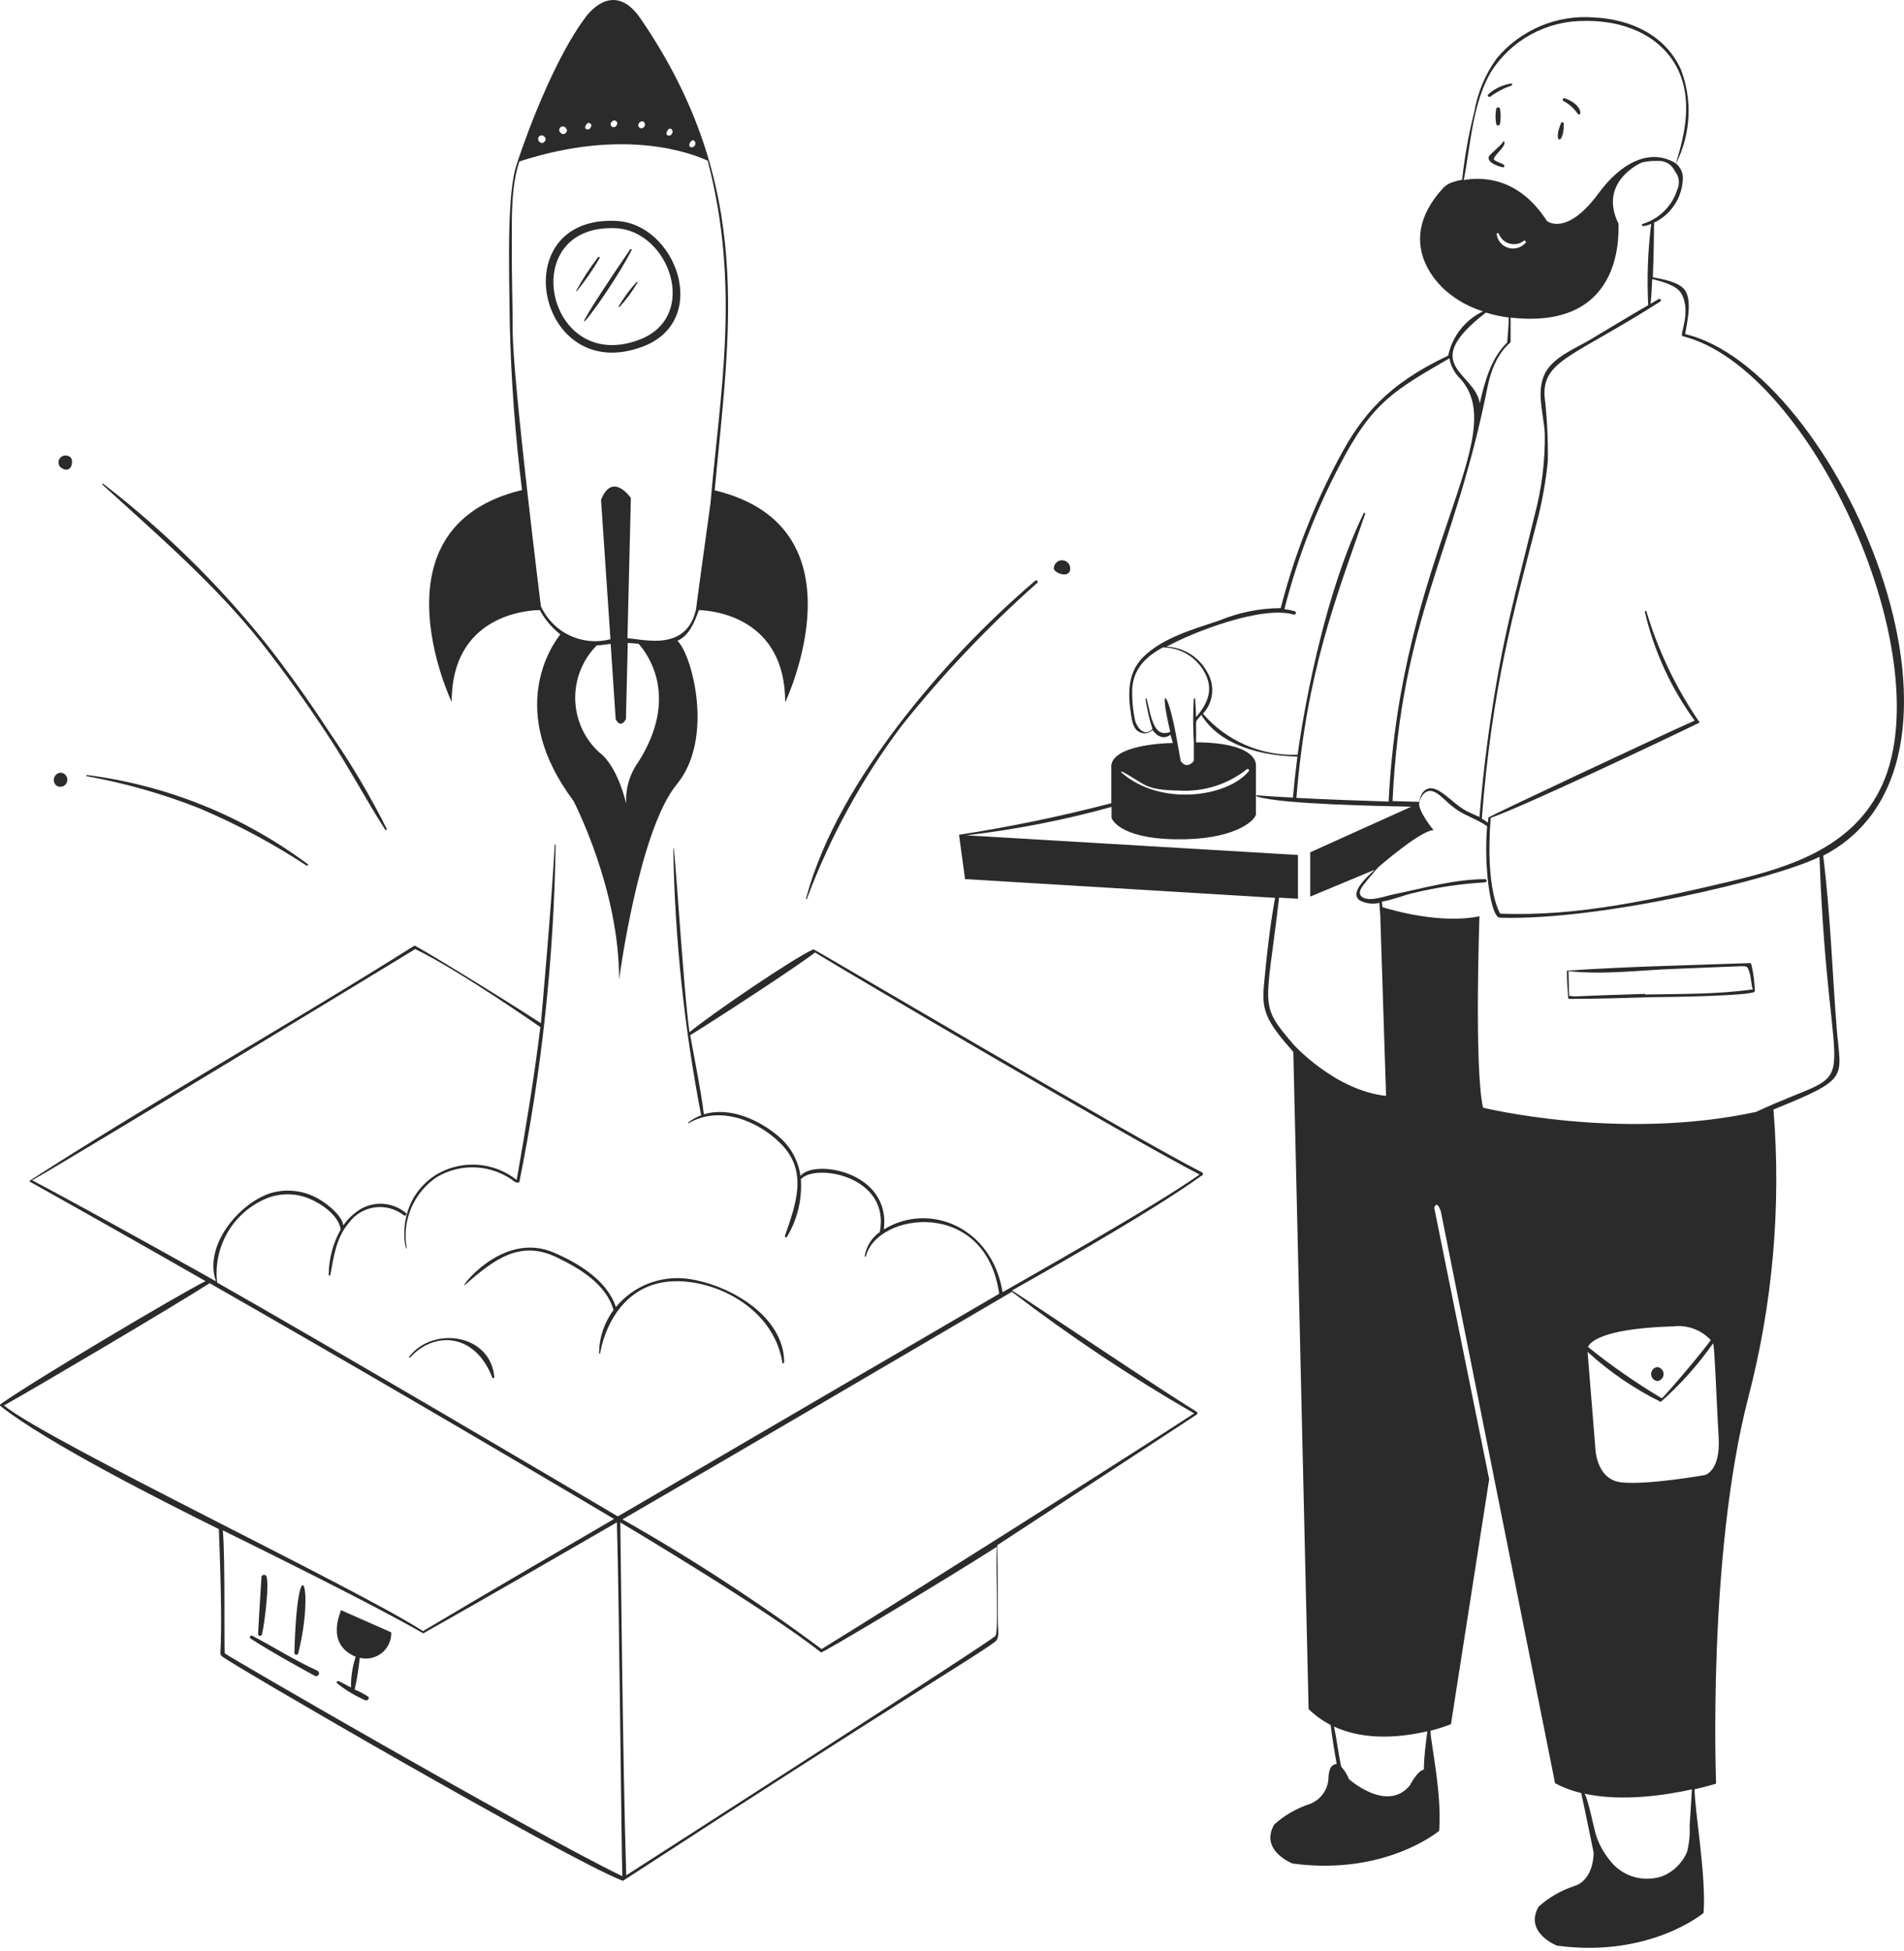
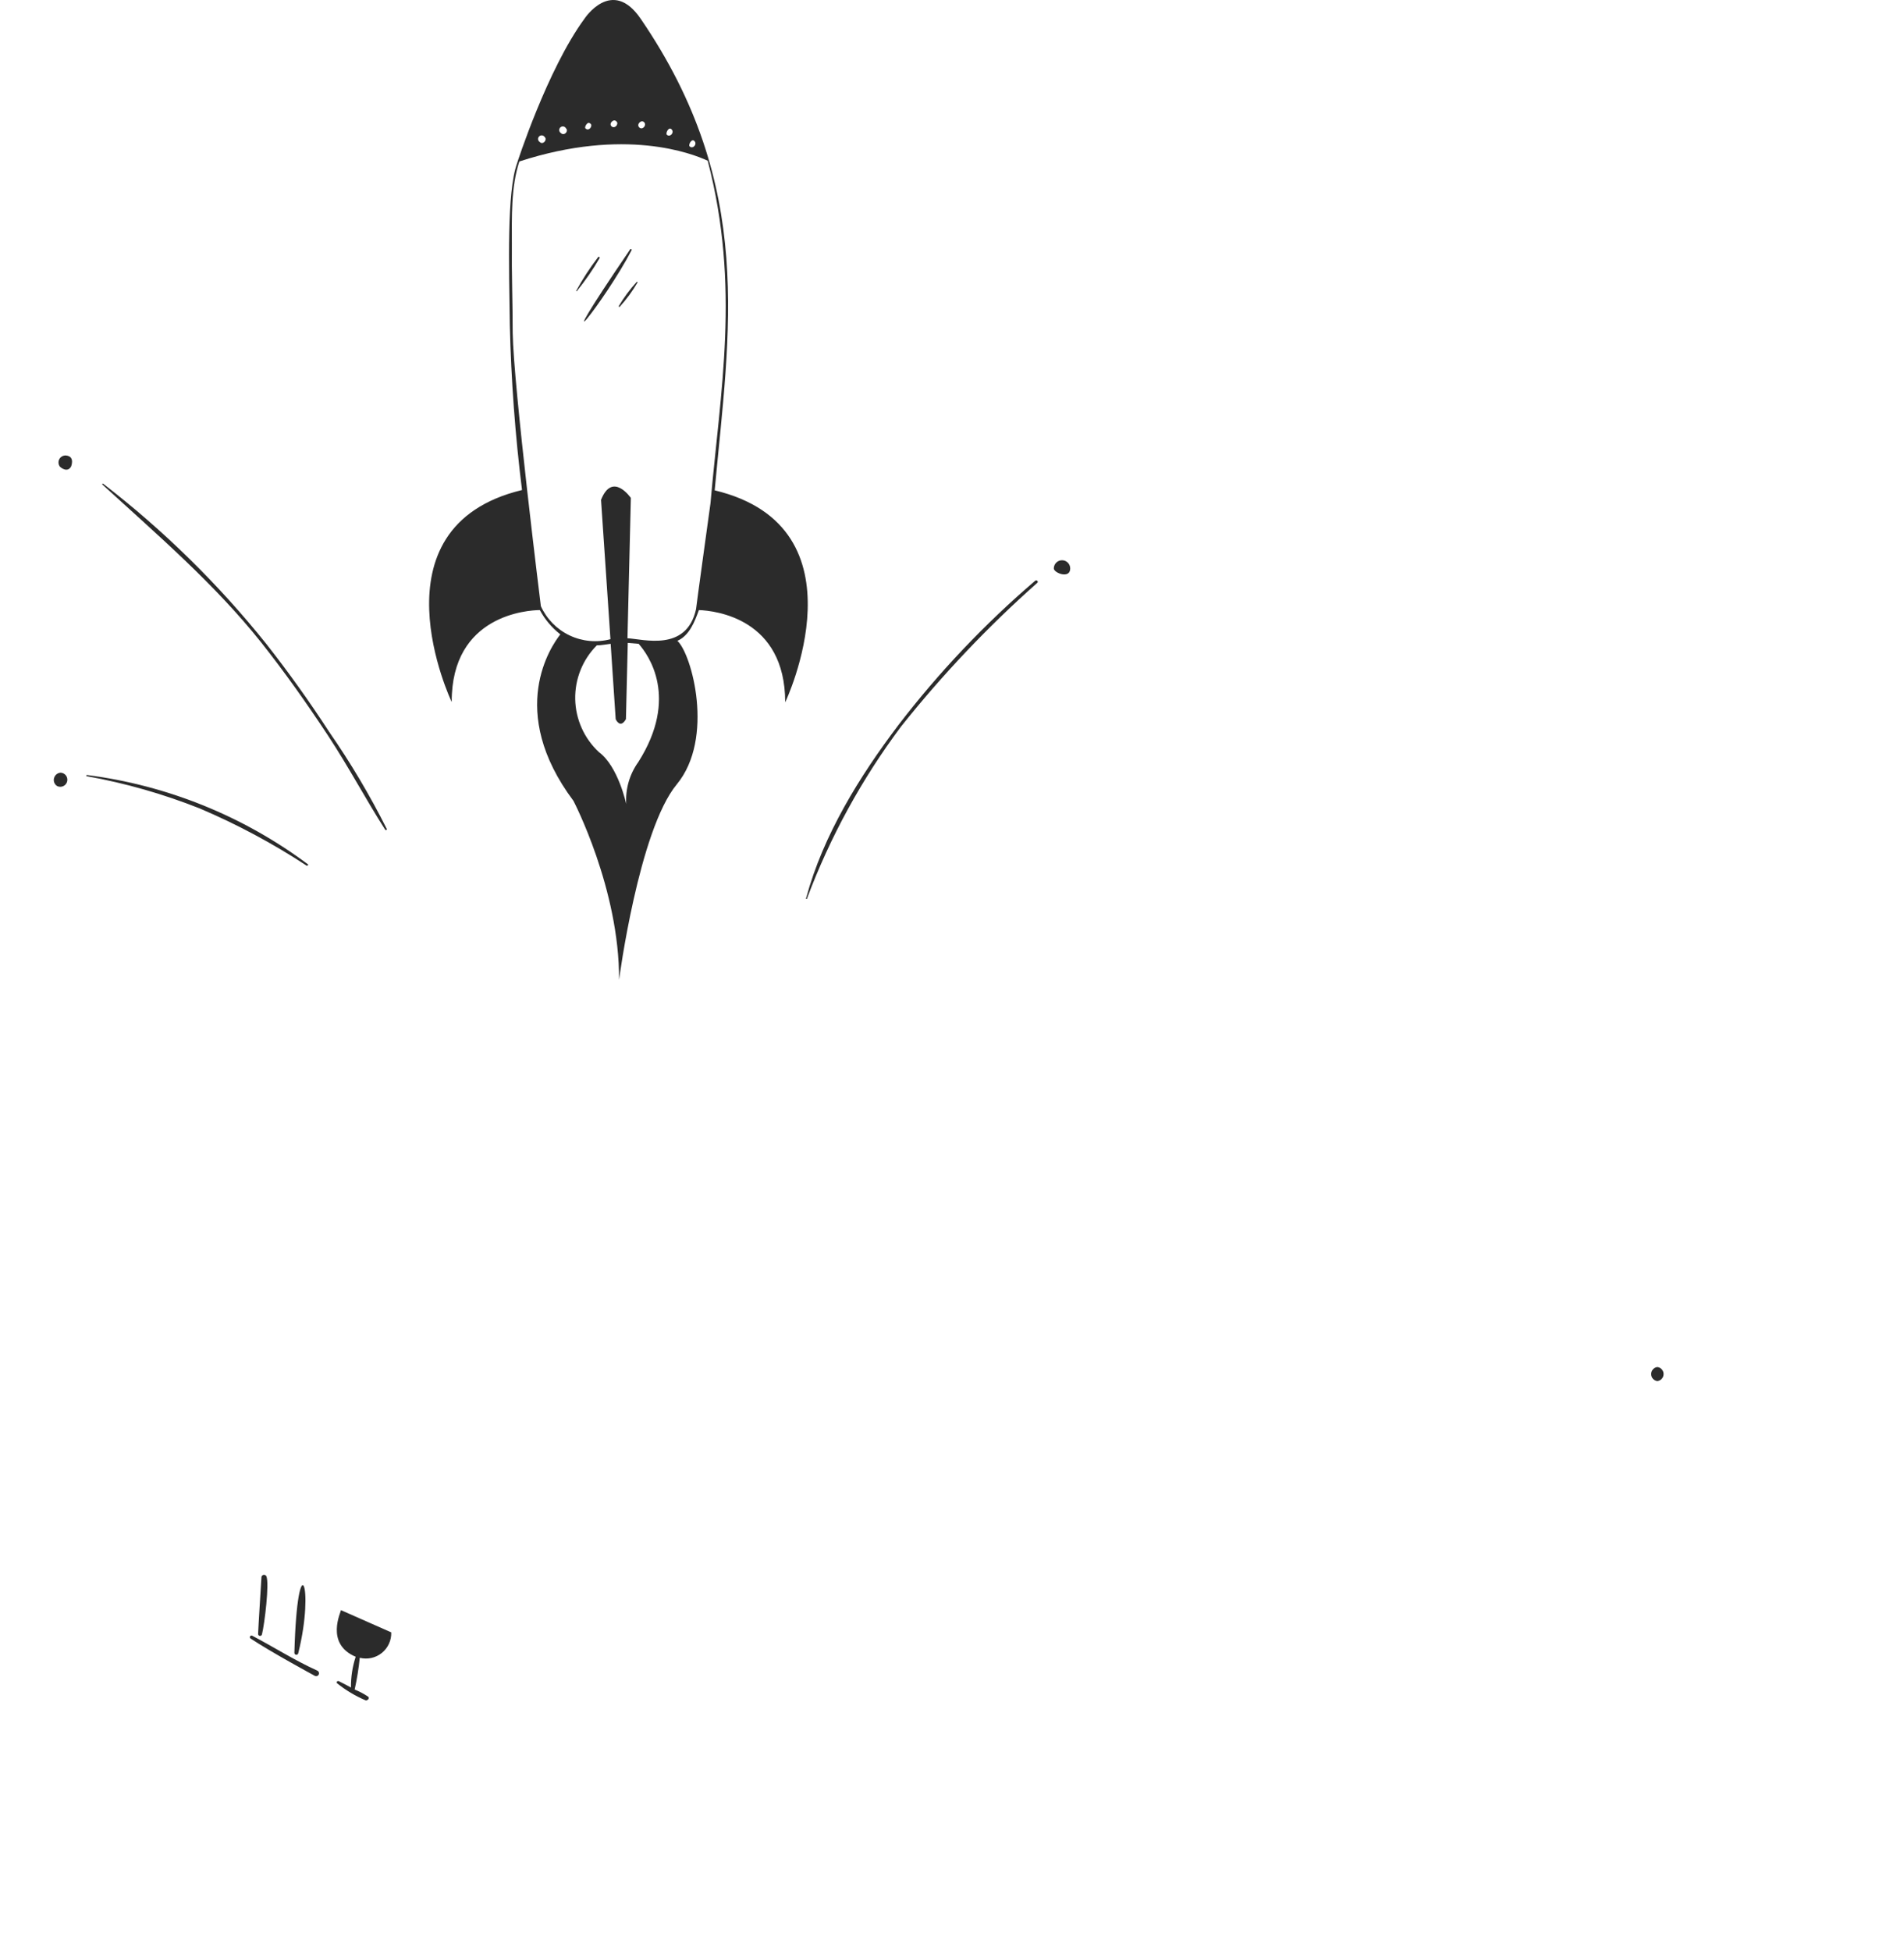
<svg xmlns="http://www.w3.org/2000/svg" width="371" height="380" viewBox="0 0 371 380" fill="none">
-   <path d="M328.353 65.083C328.752 62.706 329.731 58.712 328.353 56.576C327.215 54.918 324.06 54.399 322.063 54.02C322.222 50.026 322.302 45.133 322.302 43.376C324.005 42.562 325.438 41.278 326.433 39.674C327.428 38.071 327.941 36.216 327.914 34.329C327.796 33.365 327.318 32.48 326.576 31.853C328.011 29.031 328.836 25.939 328.998 22.777C329.159 19.615 328.654 16.454 327.514 13.501C324.439 6.771 317.689 3.756 310.6 3.396C307.03 3.118 303.445 3.697 300.145 5.087C296.844 6.477 293.924 8.636 291.629 11.384C289.397 14.496 287.902 18.074 287.255 21.848C286.162 26.174 285.375 30.572 284.899 35.008C284.339 35.117 283.785 35.257 283.241 35.428C282.485 35.631 281.796 36.03 281.244 36.586C270.62 48.069 281.963 56.835 281.963 56.835C284.015 58.572 286.4 59.87 288.973 60.65C287.255 61.47 285.748 62.675 284.571 64.171C283.394 65.667 282.576 67.414 282.183 69.277C270.421 74.808 265.348 80.879 260.915 89.246C255.974 98.496 252.16 108.305 249.552 118.462C245.439 118.485 241.37 119.306 237.57 120.879C232.598 122.556 226.407 124.254 222.633 128.128C219.697 131.143 219.777 135.217 220.376 139.111C220.536 140.209 220.756 141.887 221.854 142.506C222.272 142.777 222.77 142.896 223.265 142.841C223.76 142.787 224.221 142.562 224.57 142.206C224.57 142.206 226.107 144.603 228.084 143.125C228.224 143.684 228.384 144.203 228.524 144.743C226.127 144.743 216.941 145.342 216.542 149.096V156.465C206.76 159.015 196.856 161.067 186.867 162.616L188.045 171.243L248.454 174.897C247.415 180.589 246.776 186.44 246.257 192.171C245.838 196.904 246.816 199.061 252.008 204.912L254.984 332.919C256.249 334.163 257.697 335.206 259.277 336.014C259.597 338.55 259.996 341.086 260.456 343.602C260.158 343.636 259.876 343.753 259.643 343.94C259.409 344.128 259.234 344.378 259.138 344.661C258.954 345.222 258.86 345.808 258.858 346.398C258.807 347.508 258.429 348.578 257.772 349.473C257.115 350.369 256.207 351.05 255.164 351.431C252.617 352.274 250.271 353.633 248.274 355.425C245.398 360.497 251.849 363.013 251.849 363.013C269.981 365.449 280.425 356.643 280.425 356.643C280.985 349.214 278.788 339.748 278.728 337.152C280.083 336.803 281.416 336.376 282.722 335.874L290.171 288.166L279.467 235.286C280.046 233.588 280.765 236.045 280.765 236.045L303.011 347.377C304.62 348.226 306.331 348.864 308.104 349.274C308.902 352.908 310.52 360.876 310.52 360.876C310.52 360.876 310.68 366.208 306.686 367.426C304.139 368.269 301.793 369.629 299.796 371.42C296.921 376.473 303.371 379.009 303.371 379.009C321.503 381.445 331.948 372.639 331.948 372.639C332.487 365.469 330.21 352.669 330.19 348.555C332.766 347.956 334.384 347.457 334.384 347.457C334.384 347.457 332.647 303.183 340.674 272.17C345.436 253.898 347.09 234.956 345.567 216.135C360.604 210.024 358.687 210.144 357.888 200.359C357.01 189.156 356.65 177.833 355.252 166.689C391.578 147.878 357.589 71.893 328.353 65.083ZM326.835 36.906C326.344 38.487 325.474 39.924 324.301 41.093C323.128 42.263 321.688 43.128 320.106 43.615C319.806 43.615 319.566 44.534 321.743 43.615C321.079 48.866 320.885 54.166 321.164 59.451C317.35 61.648 313.575 63.945 309.801 66.201C306.905 67.919 302.612 69.576 301.014 72.791C299.257 76.366 300.835 80.779 301.014 84.534C301.07 89.892 300.399 95.232 299.017 100.41C296.661 110.195 294.005 119.86 292.168 129.785C290.371 139.504 289.071 149.309 288.274 159.161L285.817 158.023C283.82 157.004 282.303 155.167 280.346 154.029C278.089 152.771 276.871 154.208 276.511 156.205L271.339 156.046C273.057 120.1 283.321 108.118 289.851 75.387C291.189 68.677 294.344 66.82 294.344 66.66V61.868C317.39 64.464 315.193 43.835 315.393 43.615C311.399 35.627 319.387 31.833 319.986 31.633C320.955 31.413 321.948 31.319 322.941 31.354C323.648 31.288 324.357 31.445 324.97 31.804C325.582 32.162 326.067 32.703 326.356 33.351C326.762 33.838 327.022 34.431 327.107 35.059C327.192 35.688 327.098 36.328 326.835 36.906ZM291.629 45.612C291.63 45.566 291.646 45.522 291.674 45.485C291.702 45.448 291.741 45.422 291.785 45.408C291.829 45.395 291.876 45.396 291.92 45.411C291.964 45.426 292.001 45.455 292.028 45.492C292.198 45.959 292.475 46.379 292.838 46.718C293.2 47.056 293.638 47.305 294.114 47.443C294.591 47.581 295.094 47.605 295.581 47.513C296.069 47.42 296.528 47.214 296.921 46.91C297.14 46.771 297.46 47.05 297.28 47.27C296.878 47.748 296.346 48.099 295.748 48.28C295.15 48.461 294.512 48.464 293.913 48.288C293.313 48.112 292.778 47.765 292.372 47.29C291.967 46.815 291.708 46.232 291.629 45.612ZM285.218 35.068C286.576 28.159 286.896 20.251 290.49 14.06C292.438 10.972 295.143 8.434 298.348 6.686C301.553 4.939 305.152 4.04 308.803 4.075C315.912 3.955 323.281 6.531 326.775 13.181C329.811 19.172 328.433 25.722 326.556 31.833C321.543 28.738 315.832 31.653 311.359 37.824C305.128 46.172 301.414 43.036 301.414 43.036C296.042 34.709 289.172 34.389 285.218 35.068ZM289.532 60.889C290.985 61.341 292.475 61.662 293.985 61.848C293.985 63.465 293.685 66.701 293.685 66.72C290.57 69.696 289.292 74.329 288.334 78.582C287.435 72.452 276.152 71.234 289.532 60.889ZM252.088 119.72C252.131 119.732 252.177 119.735 252.221 119.73C252.266 119.724 252.309 119.71 252.348 119.687C252.386 119.665 252.421 119.636 252.448 119.6C252.476 119.565 252.496 119.524 252.508 119.481C252.519 119.438 252.523 119.392 252.517 119.348C252.511 119.303 252.497 119.26 252.475 119.221C252.452 119.183 252.423 119.148 252.387 119.121C252.352 119.093 252.311 119.073 252.268 119.061C251.615 118.873 250.947 118.739 250.271 118.662C252.751 108.878 256.392 99.425 261.115 90.504C267.465 78.183 271.918 75.947 282.422 69.796C282.69 71.321 283.439 72.721 284.559 73.79C294.724 85.053 272.937 107.958 270.58 156.145C265.708 155.986 258.598 155.746 252.607 155.427C254.604 130.844 260.236 116.785 266.027 100.05C266.027 99.91 265.808 99.79 265.728 99.95C256.442 118.982 252.807 147.219 252.847 147.019C249.369 147.161 245.903 146.517 242.708 145.134C239.513 143.751 236.672 141.665 234.395 139.031C235.384 137.974 236.006 136.625 236.168 135.186C236.33 133.747 236.023 132.294 235.294 131.043C234.526 129.57 233.383 128.325 231.981 127.435C230.578 126.544 228.966 126.039 227.306 125.971C232.578 123.075 245.957 117.903 252.088 119.72ZM228.025 142.566C224.869 143.824 224.33 139.87 223.451 136.176C223.451 136.144 223.439 136.113 223.416 136.091C223.394 136.068 223.363 136.056 223.332 136.056C223.3 136.056 223.269 136.068 223.247 136.091C223.224 136.113 223.212 136.144 223.212 136.176C223.505 138.151 223.953 140.101 224.55 142.007C222.972 143.724 221.534 141.607 221.195 140.449C220.742 138.364 220.547 136.231 220.616 134.099C220.895 130.105 223.471 127.788 226.607 126.111C228.229 126.119 229.821 126.553 231.222 127.37C232.624 128.187 233.787 129.357 234.595 130.764C236.592 134.179 235.393 136.974 233.057 139.69C233.057 138.492 232.917 137.294 232.877 136.116C232.867 136.09 232.849 136.067 232.826 136.052C232.803 136.036 232.775 136.028 232.747 136.028C232.719 136.028 232.692 136.036 232.669 136.052C232.646 136.067 232.628 136.09 232.618 136.116C232.448 138.942 232.448 141.776 232.618 144.603V148.237C232.618 148.237 231.28 150.035 230.061 148.237L229.442 144.803C227.725 134.598 225.648 132.501 228.025 142.566ZM218.619 150.294C223.172 152.651 222.753 153.909 229.862 154.009C234.573 154.266 239.217 152.796 242.922 149.875C242.972 149.825 243.041 149.796 243.112 149.796C243.183 149.796 243.251 149.825 243.301 149.875C243.352 149.925 243.38 149.993 243.38 150.065C243.38 150.136 243.352 150.204 243.301 150.254C239.188 155.247 226.147 157.184 218.499 150.474C218.399 150.394 218.519 150.254 218.619 150.294ZM251.988 203.414C245.219 195.426 246.696 196.664 249.233 174.857L252.907 175.077V166.55L188.265 162.716C197.834 161.614 207.302 159.765 216.582 157.184V159.321C216.582 159.321 217.8 163.315 229.043 163.494C240.286 163.674 244.36 160.02 244.719 158.702V149.116C244.719 149.116 245.358 144.683 233.057 144.603C233.177 139.451 232.638 141.128 234.075 139.251C237.83 145.402 246.157 147.239 252.807 147.379C252.46 150.035 252.167 152.698 251.928 155.367C249.312 155.247 246.896 155.087 244.879 154.927C244.739 154.927 244.739 155.107 244.879 155.147C249.532 156.705 269.941 157.024 274.994 157.144L255.303 166.03V174.657L267.864 169.425C265.867 171.243 262.952 174.058 264.989 175.416C266.158 176.019 267.504 176.182 268.783 175.876C268.797 176.617 268.85 177.357 268.943 178.092L270.081 213.479C260.096 212.42 251.988 203.414 251.988 203.414ZM277.45 344.701C276.112 345 274.714 347.796 274.714 347.796C270.261 353.208 262.852 346.578 262.852 346.578C262.502 345.679 261.987 344.852 261.334 344.142C260.775 341.565 260.496 338.929 259.936 336.333C266.187 339.249 273.476 338.33 278.129 337.252C277.809 339.688 277.45 342.244 277.45 344.701ZM328.792 360.557C328.684 360.867 328.551 361.167 328.393 361.455C327.434 363.254 325.881 364.665 324 365.449C322.145 366.112 320.126 366.157 318.243 365.578C316.361 364.998 314.716 363.825 313.555 362.234C312.358 360.741 311.457 359.033 310.899 357.202C310.64 356.343 309.242 349.513 308.683 349.394C315.992 351.011 324.519 349.713 329.671 348.575C329.551 350.931 329.372 353.268 329.232 355.624C329.316 357.282 329.162 358.943 328.772 360.557H328.792ZM332.267 287.327C332.267 287.327 321.024 289.324 315.932 288.765C310.84 288.206 310.84 281.836 310.84 281.836L309.342 263.344C313.617 267.241 318.416 270.521 323.6 273.089C327.432 269.696 330.857 265.87 333.805 261.686C334.104 262.165 334.484 273.468 334.883 279.998C335.283 286.529 332.247 287.327 332.247 287.327H332.267ZM309.402 262.365C311.019 259.469 319.387 258.571 326.057 258.371C327.396 258.213 328.754 258.373 330.021 258.838C331.287 259.303 332.426 260.06 333.346 261.047C332.127 262.844 325.797 270.393 323.82 272.39C318.783 269.394 313.964 266.044 309.402 262.365ZM342.292 216.574C315.632 222.365 288.973 215.775 288.973 215.775C287.235 208.107 288.274 178.492 288.274 178.492C280.765 180.029 271.499 177.373 269.382 176.714L269.262 175.656C271.419 175.257 273.696 174.358 275.153 174.018C279.837 172.869 284.617 172.154 289.432 171.882C289.501 171.864 289.561 171.824 289.605 171.768C289.648 171.712 289.672 171.643 289.672 171.572C289.672 171.501 289.648 171.432 289.605 171.376C289.561 171.32 289.501 171.28 289.432 171.263C283.281 171.263 277.45 173.02 271.459 174.238C269.901 174.558 267.165 175.616 265.668 174.877C264.17 174.138 265.408 172.7 266.147 171.782C266.886 170.863 267.785 169.785 268.623 168.886C268.803 168.726 276.871 161.717 279.327 161.717C279.327 161.717 276.052 157.723 276.571 156.225C276.601 156.042 276.648 155.861 276.711 155.686C278.289 152.471 280.465 154.867 281.584 155.846C282.345 156.571 283.159 157.239 284.02 157.843C285.857 159.041 288.014 159.66 289.771 160.958C289.092 168.826 290.45 178.771 292.268 178.771C311.878 179.35 345.647 171.303 354.534 166.909C356.371 217.812 364.279 206.33 342.212 216.574H342.292ZM337.359 171.642C322.582 175.137 307.604 178.592 292.327 177.972C292.327 177.972 289.352 173.579 290.47 159.321C297.26 156.924 324.299 144.104 331.189 140.749C326.616 134.114 323.111 126.802 320.804 119.081C320.804 118.882 320.465 119.081 320.505 119.201C322.29 126.836 325.59 134.034 330.21 140.369C323.56 143.325 290.031 159.061 290.011 159.261C289.991 159.46 290.011 159.9 289.891 160.239C289.53 159.95 289.142 159.696 288.733 159.48C290.73 133.719 294.983 119.101 299.237 102.566C300.372 98.418 301.16 94.184 301.593 89.905C301.671 85.642 301.458 81.379 300.954 77.145C300.635 70.135 306.666 69.496 323.48 58.752C323.547 58.715 323.595 58.654 323.616 58.581C323.637 58.508 323.627 58.429 323.59 58.363C323.553 58.297 323.491 58.248 323.418 58.227C323.345 58.207 323.267 58.216 323.201 58.253L321.603 59.192C321.743 58.213 321.843 56.436 321.943 54.359C323.48 54.779 326.656 55.458 327.634 57.215C329.631 60.849 327.155 65.303 327.854 65.482C353.016 71.693 379.116 129.186 366.176 154.089C360.445 165.172 348.722 168.946 337.359 171.642Z" fill="#2B2B2B" />
-   <path d="M340.854 187.616C329.072 188.035 317.249 188.275 305.487 189.073C305.465 189.071 305.442 189.073 305.42 189.079C305.398 189.086 305.378 189.097 305.361 189.112C305.344 189.128 305.331 189.146 305.321 189.167C305.312 189.188 305.307 189.21 305.308 189.233C305.308 190.951 305.447 192.648 305.567 194.345C305.564 194.378 305.568 194.41 305.579 194.441C305.59 194.471 305.608 194.499 305.63 194.522C305.653 194.545 305.681 194.562 305.712 194.573C305.742 194.584 305.775 194.588 305.807 194.585C311.199 194.585 316.571 194.405 321.962 194.246C323.959 194.246 341.473 194.026 341.932 193.147C341.898 191.343 341.663 189.548 341.233 187.795C341.206 187.722 341.151 187.661 341.08 187.628C341.009 187.594 340.928 187.59 340.854 187.616ZM320.545 193.607C305.347 194.066 306.825 194.206 306.326 194.026H305.807C305.707 194.026 305.647 189.573 305.627 189.173C312.377 189.932 319.606 188.974 326.316 188.734C334.703 188.414 339.136 188.195 339.336 188.215C340.335 188.215 340.454 188.215 340.794 189.113C341.233 190.252 341.153 191.55 341.533 192.728C334.643 193.706 327.494 193.607 320.545 193.726V193.607ZM304.708 24.082C304.708 23.843 304.309 23.683 304.189 23.943C302.452 27.957 304.748 28.496 304.708 24.082ZM292.267 24.182C292.456 23.193 292.456 22.176 292.267 21.187C292.267 20.827 291.588 20.827 291.548 21.187C291.359 22.176 291.359 23.193 291.548 24.182C291.574 24.258 291.622 24.323 291.687 24.369C291.751 24.415 291.828 24.44 291.908 24.44C291.987 24.44 292.064 24.415 292.129 24.369C292.193 24.323 292.242 24.258 292.267 24.182ZM294.464 16.274C292.796 16.52 291.238 17.257 289.991 18.391C289.711 18.631 290.13 19.05 290.41 18.811C291.659 17.885 293.048 17.163 294.524 16.674C294.704 16.594 294.723 16.254 294.464 16.274ZM307.404 22.145C308.223 22.984 308.543 20.408 304.868 19.13C304.489 19.01 304.369 19.569 304.708 19.709C305.785 20.3 306.708 21.134 307.404 22.145ZM292.866 27.637C292.447 28.436 290.19 30.053 290.071 30.593C289.831 31.711 292.067 32.49 292.906 32.59C293.166 32.59 293.206 32.25 293.026 32.11C292.467 31.691 291.668 31.591 291.149 31.132C290.63 30.672 293.306 28.695 293.146 27.797C293.246 27.557 292.966 27.437 292.866 27.637ZM116.952 263.601C117.371 260.685 120.766 247.785 134.705 249.782C142.973 250.98 151.08 256.731 152.438 265.398C152.438 265.446 152.457 265.492 152.491 265.525C152.525 265.559 152.57 265.578 152.618 265.578C152.666 265.578 152.711 265.559 152.745 265.525C152.779 265.492 152.798 265.446 152.798 265.398C152.798 256.272 141.914 250.161 133.986 249.103C131.38 248.764 128.731 249.092 126.286 250.056C123.841 251.02 121.681 252.588 120.007 254.614C118.29 249.402 112.658 246.027 107.886 243.99C97.561 239.557 88.814 251.978 90.712 250.201C96.443 245.189 101.395 241.534 108.445 244.909C112.938 247.066 118.11 250.141 119.548 255.194C117.756 257.596 116.77 260.504 116.732 263.501C116.732 263.701 116.932 263.721 116.952 263.601ZM79.748 264.26C79.648 264.38 79.748 264.559 79.928 264.44C84.401 259.427 92.429 259.427 95.904 268.294C95.904 268.513 96.343 268.493 96.323 268.294C95.604 259.827 84.441 258.269 79.748 264.26Z" fill="#2B2B2B" />
-   <path d="M234.295 228.416C220.776 221.567 158.67 184.862 158.51 184.922C154.795 186.519 138.54 197.583 134.346 201.077C133.168 193.09 131.331 161.837 131.191 165.511C131.503 182.883 133.32 200.195 136.623 217.253C135.701 217.595 134.838 218.08 134.067 218.691C134.067 218.691 134.067 218.871 134.186 218.811C140.018 215.316 147.506 218.192 152.02 222.665C157.551 228.077 155.095 234.507 152.938 240.778C152.929 240.827 152.938 240.879 152.962 240.923C152.987 240.967 153.026 241.001 153.073 241.02C153.12 241.039 153.172 241.041 153.22 241.026C153.268 241.011 153.31 240.979 153.338 240.937C155.369 237.562 156.317 233.645 156.053 229.714C158.829 226.539 173.547 229.055 171.43 239.999C170.65 240.542 169.987 241.238 169.483 242.045C168.978 242.852 168.642 243.752 168.495 244.692C168.495 244.723 168.507 244.754 168.53 244.776C168.552 244.799 168.583 244.811 168.615 244.811C168.646 244.811 168.677 244.799 168.699 244.776C168.722 244.754 168.734 244.723 168.734 244.692C170.891 236.165 192.019 233.269 194.695 252.021C188.465 255.655 138.919 284.551 120.387 295.395C114.396 291.82 62.475 261.247 42.305 249.844C41.922 246.522 42.603 243.163 44.25 240.253C45.897 237.343 48.426 235.03 51.471 233.648C52.852 233.013 54.35 232.673 55.87 232.649C57.39 232.625 58.898 232.918 60.298 233.509C62.694 234.487 65.99 236.784 66.389 239.499C64.874 242.196 64.07 245.233 64.052 248.326C64.052 248.526 64.352 248.566 64.372 248.326C65.031 244.732 65.51 241.097 67.986 238.201C68.581 237.39 69.332 236.706 70.196 236.19C71.06 235.675 72.019 235.338 73.016 235.2C74.012 235.062 75.026 235.126 75.998 235.388C76.969 235.65 77.878 236.104 78.67 236.724C78.97 236.983 79.409 236.564 79.11 236.304C77.745 235.155 76.025 234.514 74.242 234.488C72.459 234.463 70.721 235.055 69.324 236.165C68.385 236.877 67.563 237.733 66.888 238.701C66.648 236.704 63.553 234.387 62.155 233.588C60.759 232.767 59.211 232.238 57.605 232.032C55.999 231.826 54.367 231.948 52.809 232.39C46.499 234.387 39.629 242.735 42.086 249.604C41.746 249.405 17.982 236.085 6.26 229.914C12.45 226.519 80.887 184.902 80.907 184.882C89.494 189.016 105.25 200.059 105.29 200.079C104.072 210.064 102.395 220.049 100.677 229.854C98.452 228.093 95.74 227.058 92.907 226.89C90.074 226.723 87.258 227.429 84.841 228.915C76.054 234.687 79.489 245.451 79.21 242.894C78.791 240.307 79.121 237.653 80.161 235.247C81.202 232.841 82.909 230.782 85.081 229.315C87.424 227.912 90.138 227.251 92.865 227.418C95.591 227.586 98.203 228.574 100.358 230.253C100.358 230.253 101.136 230.513 101.196 230.253C105.574 208.605 107.94 186.597 108.266 164.513H108.086C107.547 175.356 105.49 198.461 105.39 199.32C97.402 194.108 80.947 184.083 80.767 184.203C56.065 199.759 30.363 214.178 5.86 229.954C5.834 229.964 5.812 229.982 5.796 230.005C5.781 230.028 5.772 230.056 5.772 230.084C5.772 230.112 5.781 230.139 5.796 230.162C5.812 230.185 5.834 230.203 5.86 230.214C17.283 236.604 28.679 243.054 40.049 249.564C34.217 252.5 6.399 269.055 0.109 273.528C0.076 273.547 0.048 273.575 0.029 273.608C0.01 273.642 0 273.679 0 273.718C0 273.756 0.01 273.794 0.029 273.827C0.048 273.86 0.076 273.888 0.109 273.908C9.355 281.217 32.061 292.619 42.645 297.871C43.703 324.811 42.405 321.616 43.244 322.634C44.083 323.652 110.183 362.015 121.126 366.288C121.183 366.333 121.253 366.358 121.326 366.358C121.399 366.358 121.469 366.333 121.526 366.288C175.105 331.441 189.902 322.814 193.856 319.838C194.835 319.099 194.456 317.622 194.436 316.144C194.436 311.091 194.436 306.159 194.316 301.007C195.174 300.467 233.137 275.585 233.137 275.585C233.191 275.556 233.237 275.513 233.268 275.46C233.3 275.407 233.317 275.347 233.317 275.285C233.317 275.224 233.3 275.164 233.268 275.111C233.237 275.058 233.191 275.015 233.137 274.986C226.946 271.232 203.182 255.256 197.191 251.382C198.709 250.503 223.911 236.464 234.076 229.055C234.145 229.045 234.21 229.017 234.264 228.972C234.318 228.928 234.358 228.869 234.381 228.803C234.404 228.737 234.408 228.666 234.393 228.598C234.378 228.529 234.344 228.467 234.295 228.416ZM0.768 273.788C7.538 269.993 34.337 254.157 40.847 249.964C67.248 265.061 93.515 280.371 119.648 295.894C118.45 296.593 93.588 311.071 82.425 317.741C69.624 309.434 9.435 280.817 0.768 273.788ZM43.803 322.075C43.623 321.775 43.923 303.902 43.423 298.111C84.621 318.42 82.265 318.5 82.644 318.081C95.205 310.992 107.706 303.782 120.208 296.553C120.687 313.608 121.066 359.578 121.266 365.489C103.233 356.742 43.803 322.294 43.803 322.075ZM194.056 318.6C193.437 319.519 125.26 363.213 122.025 365.31C121.346 344.361 120.927 298.53 120.867 296.573C123.103 297.891 149.843 313.847 159.988 321.895C160.207 322.055 183.133 308.415 194.216 301.326C194.016 305.44 194.615 317.642 193.976 318.6H194.056ZM232.718 275.305C220.736 283.154 172.349 313.727 160.087 321.236C147.69 312.019 134.731 303.582 121.286 295.974C146.668 281.276 171.93 266.419 197.171 251.641C208.466 260.293 220.313 268.198 232.638 275.305H232.718ZM195.354 251.721C193.357 239.18 181.176 233.988 172.209 239.499C173.667 228.197 158.57 225.7 155.974 229.075C155.572 226.19 154.156 223.543 151.98 221.607C148.125 218.192 142.194 215.496 137.142 217.073C136.723 213.079 134.666 202.795 134.486 201.657C139.419 198.641 155.794 187.957 158.809 185.541C164.521 189.096 220.316 221.886 233.736 228.796C224.85 235.106 198.829 249.704 195.354 251.721Z" fill="#2B2B2B" />
  <path d="M69.305 322.735C68.673 324.668 68.363 326.692 68.386 328.726C67.587 328.307 66.808 327.867 66.01 327.488C65.77 327.368 65.45 327.687 65.69 327.907C67.39 329.272 69.272 330.395 71.281 331.242C71.661 331.242 72.1 330.803 71.721 330.503C70.901 329.95 70.024 329.488 69.105 329.125C69.557 327.083 69.891 325.016 70.103 322.935C70.844 323.121 71.619 323.132 72.365 322.968C73.112 322.803 73.809 322.468 74.404 321.988C74.998 321.507 75.473 320.896 75.791 320.2C76.108 319.505 76.26 318.746 76.234 317.982L66.429 313.649C66.489 313.928 63.274 320.199 69.305 322.735ZM49.115 318.621C49.045 318.597 48.969 318.597 48.9 318.622C48.83 318.648 48.772 318.696 48.734 318.76C48.696 318.823 48.682 318.898 48.693 318.971C48.704 319.044 48.74 319.111 48.795 319.16C52.67 321.756 61.377 326.469 61.416 326.489C61.559 326.537 61.715 326.526 61.85 326.458C61.985 326.391 62.088 326.273 62.135 326.13C62.183 325.987 62.172 325.831 62.105 325.696C62.037 325.561 61.919 325.459 61.776 325.411C57.362 323.414 53.349 320.838 49.115 318.621ZM58.121 322.016C61.396 308.916 57.962 300.389 57.362 321.916C57.349 322.017 57.377 322.119 57.438 322.199C57.5 322.28 57.591 322.332 57.692 322.346C57.793 322.359 57.894 322.332 57.975 322.27C58.056 322.208 58.108 322.117 58.121 322.016ZM51.052 318.342C51.551 316.345 52.53 308.357 51.891 307.019C51.838 306.934 51.763 306.865 51.673 306.822C51.583 306.779 51.482 306.763 51.383 306.776C51.284 306.788 51.191 306.829 51.114 306.894C51.038 306.958 50.981 307.043 50.952 307.139C50.952 307.139 50.313 317.303 50.293 318.242C50.28 318.342 50.307 318.444 50.369 318.525C50.431 318.605 50.522 318.658 50.623 318.671C50.723 318.684 50.825 318.657 50.906 318.595C50.986 318.533 51.039 318.442 51.052 318.342ZM157.272 174.958C161.767 162.99 167.939 151.721 175.604 141.489C183.624 131.424 192.497 122.07 202.124 113.531C202.404 113.271 201.984 112.892 201.705 113.131C191.87 121.544 182.942 130.961 175.065 141.229C167.496 151.214 160.387 162.697 157.092 174.898C157.073 174.911 157.059 174.928 157.049 174.948C157.04 174.969 157.037 174.992 157.04 175.014C157.043 175.036 157.052 175.057 157.066 175.074C157.081 175.091 157.099 175.104 157.121 175.111C157.142 175.118 157.165 175.119 157.187 175.114C157.208 175.109 157.228 175.098 157.244 175.082C157.26 175.066 157.271 175.046 157.276 175.024C157.28 175.002 157.279 174.979 157.272 174.958ZM50.852 125.093C55.485 130.945 59.819 137.075 63.913 143.286C68.006 149.497 71.242 155.667 75.076 161.658C75.103 161.683 75.138 161.7 75.175 161.704C75.212 161.709 75.249 161.702 75.282 161.685C75.315 161.667 75.342 161.64 75.359 161.606C75.375 161.573 75.381 161.535 75.375 161.498C72.085 154.938 68.335 148.618 64.152 142.587C60.305 136.663 56.218 130.945 51.891 125.433C42.579 113.808 31.913 103.336 20.119 94.24C20.019 94.14 19.839 94.24 19.959 94.4C30.683 104.205 41.806 113.731 50.852 125.093ZM13.848 90.885C13.848 90.885 14.687 88.888 12.85 88.728C12.587 88.71 12.325 88.769 12.096 88.897C11.866 89.025 11.678 89.217 11.556 89.45C11.433 89.682 11.381 89.946 11.405 90.207C11.429 90.469 11.528 90.719 11.691 90.925C11.851 91.085 13.129 92.143 13.848 90.885ZM38.87 157.464C46.161 160.558 53.159 164.3 59.779 168.648C59.939 168.648 60.158 168.488 59.979 168.348C47.373 158.953 32.558 152.969 16.963 150.974C16.804 150.974 16.724 151.194 16.963 151.214C24.454 152.569 31.792 154.663 38.87 157.464ZM11.152 153.131C11.335 153.219 11.535 153.265 11.737 153.267C11.94 153.269 12.14 153.226 12.325 153.141C12.509 153.056 12.672 152.932 12.803 152.777C12.933 152.622 13.028 152.441 13.08 152.245C13.133 152.049 13.141 151.844 13.105 151.645C13.069 151.445 12.99 151.256 12.872 151.091C12.755 150.926 12.603 150.789 12.426 150.689C12.25 150.589 12.053 150.53 11.851 150.515C11.594 150.523 11.345 150.602 11.13 150.743C10.915 150.884 10.743 151.082 10.633 151.314C10.472 151.626 10.435 151.988 10.532 152.325C10.629 152.663 10.85 152.951 11.152 153.131ZM105.19 118.843C106.177 120.681 107.538 122.294 109.184 123.576C107.447 125.772 98.6 138.453 111.74 156.007C111.74 156.007 120.707 173.181 120.627 190.854C120.627 190.854 124.461 161.758 131.87 152.792C139.279 143.825 134.786 127.35 131.99 124.834C134.306 123.815 135.345 121.159 136.184 118.843C139.419 118.963 152.998 120.5 152.998 136.816C152.998 136.816 169.254 102.707 139.259 95.518C142.115 64.425 147.247 36.407 124.841 3.657C119.229 -4.571 113.877 3.657 113.877 3.657C106.648 13.502 100.717 31.854 100.737 31.854C98.74 37.446 99.179 51.445 99.339 63.367C99.595 74.097 100.388 84.807 101.716 95.458C71.761 102.667 88.016 136.756 88.016 136.756C87.956 119.721 102.954 118.863 105.19 118.843ZM124.381 148.438C122.671 150.812 121.838 153.706 122.025 156.626C122.025 156.626 120.467 149.297 116.713 146.521C115.288 145.201 114.143 143.607 113.348 141.835C112.552 140.062 112.122 138.148 112.083 136.206C112.044 134.264 112.397 132.333 113.12 130.53C113.843 128.728 114.923 127.089 116.294 125.712C117.192 125.712 118.091 125.513 118.989 125.413L119.968 140.091C119.968 140.091 120.827 142.088 121.965 140.091L122.324 125.233L124.441 125.413C126.378 127.59 132.329 135.917 124.381 148.438ZM135.385 27.561C135.844 28.2 134.945 29.098 134.366 28.499C134.087 28.2 134.826 26.782 135.385 27.561ZM130.931 25.284C131.391 25.923 130.492 26.822 129.913 26.223C129.673 25.863 130.372 24.505 130.931 25.284ZM125.56 23.866C126.019 24.505 125.12 25.404 124.541 24.805C123.962 24.206 125 23.167 125.56 23.866ZM120.148 23.646C120.627 24.305 119.688 25.164 119.129 24.585C118.57 24.006 119.688 22.968 120.148 23.726V23.646ZM115.095 24.086C115.535 24.665 114.676 25.643 114.077 25.005C113.797 24.805 114.536 23.387 115.095 24.166V24.086ZM110.323 25.005C110.822 25.683 109.863 26.502 109.304 25.923C109.209 25.865 109.128 25.785 109.07 25.69C109.012 25.595 108.977 25.487 108.969 25.376C108.961 25.264 108.98 25.153 109.024 25.05C109.068 24.947 109.136 24.857 109.222 24.786C109.308 24.715 109.41 24.666 109.519 24.642C109.629 24.619 109.742 24.622 109.849 24.651C109.957 24.68 110.056 24.735 110.139 24.81C110.221 24.886 110.284 24.98 110.323 25.084V25.005ZM106.189 26.722C106.648 27.341 105.749 28.26 105.17 27.66C105.077 27.602 104.999 27.522 104.943 27.428C104.887 27.333 104.853 27.227 104.846 27.117C104.838 27.008 104.857 26.898 104.899 26.797C104.942 26.695 105.008 26.606 105.092 26.535C105.177 26.464 105.276 26.414 105.383 26.389C105.49 26.364 105.602 26.364 105.708 26.39C105.815 26.416 105.914 26.467 105.998 26.538C106.081 26.61 106.147 26.7 106.189 26.802V26.722ZM99.898 64.665C99.898 58.973 99.679 53.282 99.739 47.59C99.739 42.358 99.539 36.507 101.196 31.455C121.725 24.765 134.925 29.917 137.901 31.315C144.311 55.938 140.337 76.187 138.44 98.034C138.44 98.034 135.584 118.683 135.624 118.683C133.747 127.07 125.32 124.474 122.265 124.335L122.924 96.996C122.924 96.996 119.329 91.764 117.112 97.375L118.95 124.514C116.294 125.218 113.475 124.958 110.993 123.781C108.511 122.604 106.526 120.585 105.39 118.084C105.39 118.084 100.038 75.069 99.898 64.824V64.665Z" fill="#2B2B2B" />
-   <path d="M125.24 67.52C138.62 62.468 131.75 43.557 120.068 43.037C98.001 41.959 104.651 75.289 125.24 67.52ZM119.988 44.455C130.472 44.955 136.363 61.729 124.561 66.182C106.368 73.072 100.397 43.577 119.988 44.455Z" fill="#2B2B2B" />
  <path d="M123.063 48.747C123.085 48.71 123.09 48.666 123.079 48.624C123.068 48.583 123.041 48.548 123.004 48.527C122.966 48.506 122.922 48.5 122.881 48.511C122.84 48.523 122.805 48.55 122.784 48.587C105.19 74.408 117.971 58.592 123.063 48.747ZM112.36 56.755C114.017 54.718 115.513 52.555 116.833 50.284C116.953 50.105 116.653 49.925 116.533 50.105C114.939 52.179 113.51 54.376 112.26 56.675L112.36 56.755ZM120.707 59.81C122.056 58.338 123.241 56.725 124.242 54.997L124.102 54.877C122.749 56.344 121.558 57.95 120.547 59.67C120.547 59.67 120.647 59.81 120.707 59.81ZM208.534 110.733C208.534 110.309 208.366 109.903 208.066 109.603C207.767 109.304 207.361 109.136 206.937 109.136C206.513 109.136 206.107 109.304 205.807 109.603C205.508 109.903 205.339 110.309 205.339 110.733C205.339 111.612 208.534 112.85 208.534 110.733ZM322.942 266.298C322.607 266.339 322.299 266.5 322.076 266.752C321.853 267.004 321.729 267.329 321.729 267.666C321.729 268.003 321.853 268.328 322.076 268.58C322.299 268.832 322.607 268.994 322.942 269.034C323.276 268.994 323.584 268.832 323.807 268.58C324.031 268.328 324.154 268.003 324.154 267.666C324.154 267.329 324.031 267.004 323.807 266.752C323.584 266.5 323.276 266.339 322.942 266.298Z" fill="#2B2B2B" />
</svg>